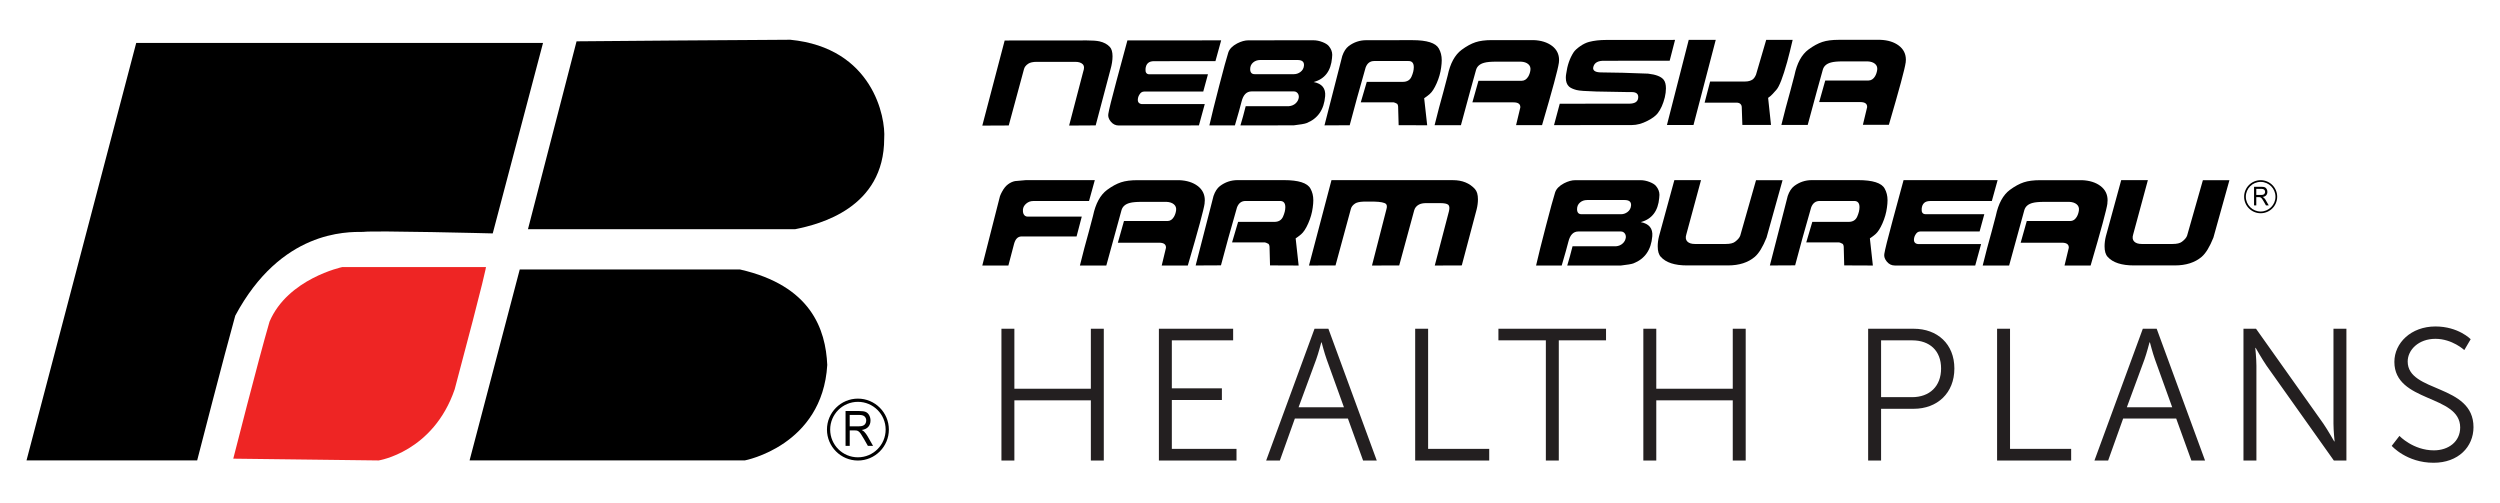
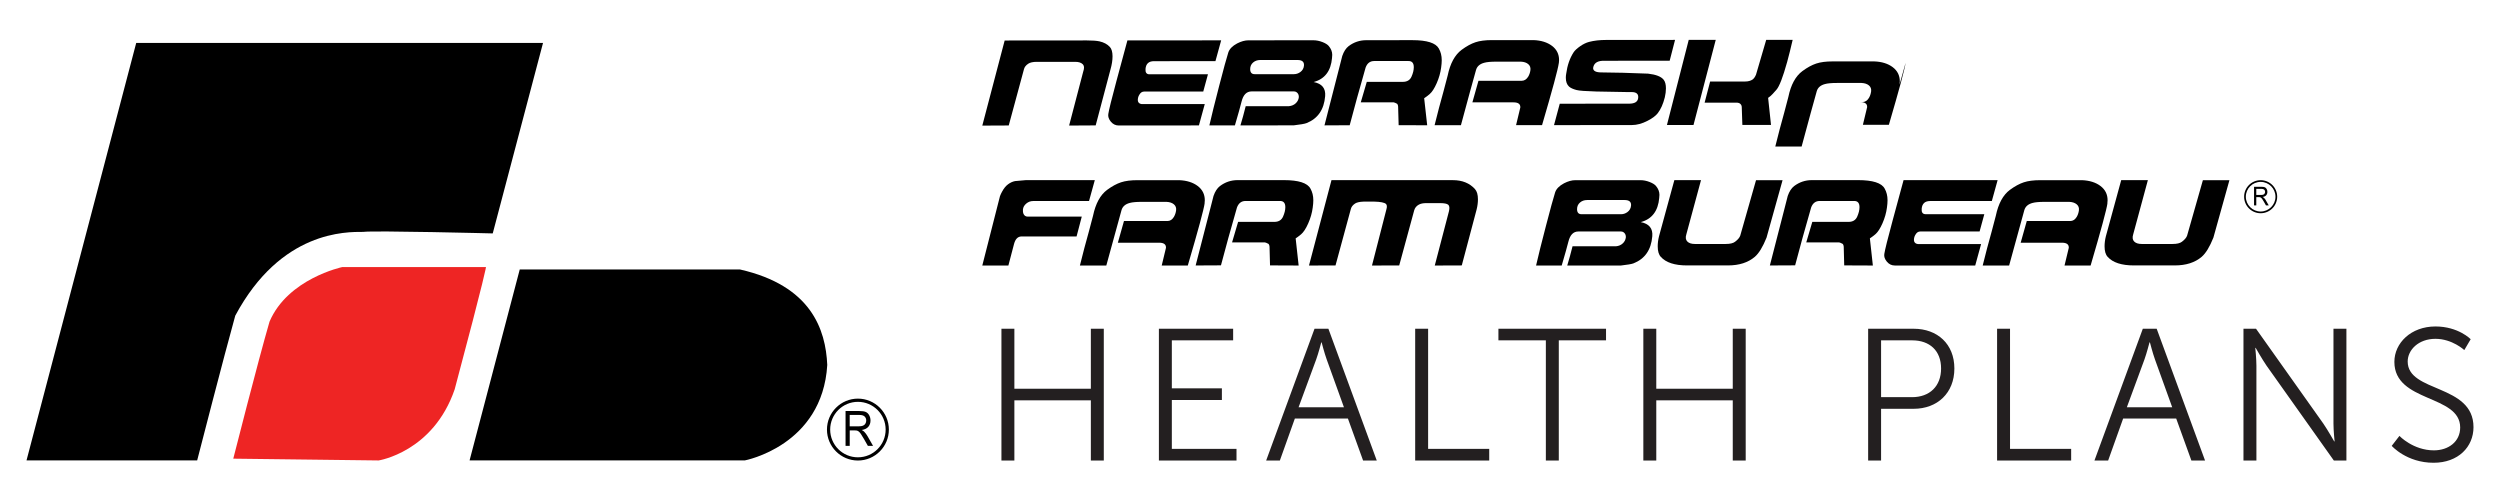
<svg xmlns="http://www.w3.org/2000/svg" id="Layer_1" data-name="Layer 1" viewBox="0 0 995 200">
  <defs>
    <style>
      .cls-1 {
        fill: #ee2524;
      }

      .cls-1, .cls-2, .cls-3 {
        stroke-width: 0px;
      }

      .cls-2 {
        fill: #000;
      }

      .cls-3 {
        fill: #231f20;
      }
    </style>
  </defs>
-   <path class="cls-2" d="M229.47,16.45l-19.34,74.77h106.34c9.66-1.93,35.44-8.38,35.44-36.09.64-8.37-4.5-36.1-37.38-39.31-11.6,0-85.07.63-85.07.63" />
  <path class="cls-2" d="M206.86,107.24l-19.97,76.01h109.52s30.92-5.8,32.84-38c-.64-14.18-6.43-31.58-34.78-38.01h-87.61Z" />
  <path class="cls-1" d="M92.84,182.55s9.84-38.76,14.43-54.53c7.28-17.12,28.93-21.72,28.93-21.72h57.22s0,1.98-12.46,48.66c-8.55,24.97-30.27,28.3-30.27,28.3l-57.86-.71Z" />
  <path class="cls-2" d="M10.55,183.25L54.21,17.1h161.91l-20.01,75.8s-47.3-1.21-51.54-.61c-6.67,0-32.75-.6-50.94,33.35-4.24,15.16-15.16,57.61-15.16,57.61H10.55Z" />
  <path class="cls-2" d="M338.19,169.68h3.53c.74,0,1.33-.08,1.75-.26.43-.17.74-.44.96-.82.22-.38.33-.78.33-1.23,0-.65-.22-1.18-.64-1.6-.42-.41-1.1-.62-2.01-.62h-3.93v4.53ZM336.53,177.46v-13.87h5.52c1.1,0,1.94.12,2.52.37.57.25,1.03.69,1.37,1.32.35.63.52,1.33.52,2.09,0,.98-.29,1.81-.86,2.48-.57.68-1.45,1.11-2.63,1.29.43.23.76.46.99.69.48.49.94,1.1,1.36,1.84l2.15,3.78h-2.06l-1.64-2.88c-.48-.83-.87-1.47-1.18-1.91-.31-.44-.59-.75-.83-.93-.24-.18-.5-.3-.75-.37-.18-.05-.49-.07-.91-.07h-1.91v6.16h-1.67Z" />
  <path class="cls-2" d="M341.45,159.93c-6.09,0-11.04,4.95-11.04,11.04s4.95,11.04,11.04,11.04,11.04-4.95,11.04-11.04-4.95-11.04-11.04-11.04M341.45,183.29c-6.79,0-12.32-5.53-12.32-12.32s5.53-12.32,12.32-12.32,12.32,5.53,12.32,12.32-5.53,12.32-12.32,12.32" />
  <path class="cls-2" d="M435.73,71.7l-2.3,8.31h-22.27c-1.01,0-1.91.34-2.71,1.01-.8.67-1.24,1.47-1.33,2.39-.06.67.03,1.27.27,1.79.34.67.87,1.01,1.61,1.01h21.54l-2.07,7.9h-21.95c-1.44.03-2.42,1.03-2.94,3-.67,2.67-1.42,5.53-2.25,8.57h-10.38l7.03-27.59c.24-.64.52-1.24.83-1.79.7-1.32,1.51-2.31,2.41-2.97.9-.66,1.83-1.08,2.78-1.26.34-.06,1.73-.18,4.18-.37h27.55Z" />
  <path class="cls-2" d="M479.44,80.95c-.31,2.33-2.54,10.58-6.7,24.74h-10.38c.37-1.54.93-3.89,1.7-7.06.06-1.35-.84-2.03-2.71-2.03h-16.44c.49-1.71,1.3-4.59,2.43-8.63h17.31c1.04,0,1.9-.55,2.57-1.65.46-.8.75-1.67.87-2.62.12-.98-.17-1.77-.87-2.37-.7-.6-1.68-.93-2.94-.99h-9.87c-2.14,0-3.72.14-4.73.42-1.78.46-2.88,1.41-3.31,2.85-1.16,4.08-3.18,11.44-6.06,22.08h-10.51c1.16-4.72,2.36-9.24,3.58-13.57.95-3.46,1.5-5.55,1.65-6.25,1.01-4.84,2.88-8.28,5.6-10.3,1.96-1.44,3.8-2.44,5.53-3.01,1.73-.57,3.91-.85,6.54-.85h16.62c3.03.12,5.49.9,7.37,2.32,1.88,1.43,2.82,3.32,2.82,5.68,0,.4-.03.81-.09,1.24" />
  <path class="cls-2" d="M475.86,105.68c2.85-11.13,4.77-18.62,5.79-22.49.43-1.72.87-3.45,1.33-5.2.61-1.78,1.47-3.1,2.57-3.95,2.08-1.56,4.42-2.35,7.03-2.35h18.41c5.82,0,9.34,1.12,10.56,3.36.77,1.35,1.15,2.9,1.15,4.64,0,.86-.08,1.82-.23,2.9-.27,2.12-.87,4.21-1.79,6.3-.92,2.09-1.87,3.54-2.85,4.37-.77.64-1.48,1.18-2.16,1.61.67,6.25,1.07,9.86,1.19,10.81l-11.39-.05-.18-6.8c.03-.83-.11-1.41-.41-1.75-.61-.34-1.09-.53-1.42-.6h-13.1l2.41-8.17h14.42c1.68,0,2.83-.69,3.45-2.07.61-1.38.92-2.63.92-3.77,0-1.68-.72-2.51-2.16-2.48h-13.68c-1.62,0-2.75.86-3.4,2.57-2.48,8.6-4.61,16.29-6.38,23.05l-10.06.05Z" />
  <path class="cls-2" d="M578.26,71.7c3.7,0,6.63,1.18,8.77,3.54.8.89,1.19,2.25,1.19,4.09,0,1.29-.17,2.62-.51,3.99l-5.92,22.32-10.75.04,5.65-21.62c.3-1.29.21-2.15-.3-2.58-.51-.43-1.58-.64-3.24-.64h-5.56c-1.19,0-2.16.2-2.89.6-.95.52-1.56,1.27-1.84,2.25l-5.97,21.95-10.84.04,5.74-22.36c.31-1.04.24-1.76-.18-2.16-.61-.55-2.16-.86-4.64-.92h-4.27c-1.56.06-2.68.31-3.35.74-.92.61-1.49,1.33-1.7,2.16l-6.11,22.5-10.56.04,8.95-33.98h48.31Z" />
  <path class="cls-2" d="M649.16,81.81c.12-1.47-.73-2.2-2.57-2.2h-14.92c-1.13,0-2.08.34-2.85,1.01-.77.67-1.15,1.55-1.15,2.62,0,1.35.6,2.02,1.79,2.02h15.7c.92,0,1.76-.28,2.53-.83.89-.64,1.38-1.52,1.47-2.62M660.37,78.79c-.46,5.21-2.91,8.42-7.35,9.61,3.34.65,4.87,2.53,4.59,5.66-.46,5.4-2.96,8.98-7.49,10.76-.73.28-2.43.57-5.1.87h-21.26c.7-2.3,1.41-4.85,2.11-7.67h17.27c1.1-.09,2.01-.48,2.73-1.16.72-.68,1.12-1.48,1.22-2.41.03-.68-.15-1.23-.53-1.67-.38-.43-.86-.65-1.45-.65h-16.94c-1.96,0-3.28,1.35-3.95,4.06-.49,1.97-1.38,5.13-2.66,9.49h-10.2c.86-3.77,2.17-9.06,3.95-15.86,1.75-6.71,2.95-11.13,3.63-13.24.46-1.41,1.64-2.62,3.54-3.63,1.62-.83,3.12-1.24,4.5-1.24h25.95c1.19,0,2.42.25,3.67.74,1.16.46,1.99.98,2.48,1.56.92,1.11,1.38,2.29,1.38,3.54,0,.22-.03.63-.09,1.24" />
  <path class="cls-2" d="M687.73,105.64h-16.3c-4.9,0-8.37-1.13-10.42-3.4-.83-.89-1.24-2.28-1.24-4.18,0-1.29.17-2.62.51-4l6.11-22.36h10.61l-5.83,21.54c-.4,1.26-.28,2.21.37,2.87.64.66,1.64.99,2.98.99h12.35c1.68,0,2.91-.29,3.67-.87,1.1-.83,1.79-1.64,2.07-2.43l6.29-22.09h10.56l-6.38,22.87c-1.47,3.67-3.02,6.21-4.64,7.62-2.69,2.3-6.26,3.44-10.7,3.44" />
  <path class="cls-2" d="M704.4,105.68c2.85-11.13,4.78-18.62,5.79-22.49.43-1.72.87-3.45,1.33-5.2.61-1.78,1.47-3.1,2.57-3.95,2.08-1.56,4.42-2.35,7.03-2.35h18.41c5.82,0,9.34,1.12,10.56,3.36.77,1.35,1.15,2.9,1.15,4.64,0,.86-.08,1.82-.23,2.9-.28,2.12-.87,4.21-1.79,6.3-.92,2.09-1.87,3.54-2.85,4.37-.76.64-1.49,1.18-2.16,1.61.67,6.25,1.07,9.86,1.19,10.81l-11.4-.05-.18-6.8c.03-.83-.11-1.41-.41-1.75-.61-.34-1.09-.53-1.42-.6h-13.1l2.41-8.17h14.42c1.68,0,2.83-.69,3.44-2.07.61-1.38.92-2.63.92-3.77,0-1.68-.72-2.51-2.16-2.48h-13.68c-1.62,0-2.76.86-3.4,2.57-2.48,8.6-4.61,16.29-6.38,23.05l-10.06.05Z" />
  <path class="cls-2" d="M795.05,71.7l-2.3,8.31h-24.57c-2.05,0-3.17,1.02-3.35,3.05-.12,1.4.35,2.12,1.42,2.18h23.51l-1.88,6.89h-23.6c-.8,0-1.42.4-1.88,1.2-.37.56-.58,1.18-.64,1.85-.09,1.14.43,1.79,1.56,1.95h25.16l-2.34,8.54h-32.01c-1.26,0-2.3-.51-3.15-1.52-.84-1.01-1.19-2.02-1.03-3.04.25-1.65,1.35-6.1,3.31-13.33,1.44-5.36,2.89-10.73,4.36-16.09h37.43Z" />
  <path class="cls-2" d="M838.76,80.95c-.31,2.33-2.54,10.58-6.7,24.74h-10.38c.37-1.54.93-3.89,1.7-7.06.06-1.35-.84-2.03-2.71-2.03h-16.44c.49-1.71,1.3-4.59,2.43-8.63h17.31c1.04,0,1.9-.55,2.57-1.65.46-.8.75-1.67.87-2.62.12-.98-.17-1.77-.87-2.37-.71-.6-1.68-.93-2.94-.99h-9.87c-2.14,0-3.72.14-4.73.42-1.78.46-2.88,1.41-3.31,2.85-1.16,4.08-3.18,11.44-6.06,22.08h-10.52c1.16-4.72,2.36-9.24,3.58-13.57.95-3.46,1.5-5.55,1.65-6.25,1.01-4.84,2.88-8.28,5.6-10.3,1.96-1.44,3.8-2.44,5.53-3.01,1.73-.57,3.91-.85,6.54-.85h16.62c3.03.12,5.49.9,7.37,2.32,1.88,1.43,2.82,3.32,2.82,5.68,0,.4-.03.81-.09,1.24" />
  <path class="cls-2" d="M865.58,105.64h-16.3c-4.9,0-8.37-1.13-10.42-3.4-.83-.89-1.24-2.28-1.24-4.18,0-1.29.17-2.62.51-4l6.11-22.36h10.61l-5.83,21.54c-.4,1.26-.28,2.21.37,2.87.64.66,1.64.99,2.98.99h12.35c1.68,0,2.91-.29,3.67-.87,1.1-.83,1.79-1.64,2.07-2.43l6.29-22.09h10.56l-6.38,22.87c-1.47,3.67-3.02,6.21-4.64,7.62-2.69,2.3-6.26,3.44-10.7,3.44" />
  <path class="cls-2" d="M898,77.59h1.89c.4,0,.71-.04.93-.14.23-.09.4-.24.51-.44.12-.2.18-.42.18-.66,0-.35-.12-.63-.34-.85-.23-.22-.59-.33-1.07-.33h-2.1v2.42ZM897.11,81.75v-7.41h2.95c.59,0,1.04.07,1.35.2.31.13.55.37.73.71.19.34.28.71.28,1.12,0,.53-.15.97-.46,1.33-.3.36-.77.59-1.41.69.23.12.41.25.53.37.26.26.5.59.73.98l1.15,2.02h-1.1l-.88-1.54c-.26-.44-.47-.79-.63-1.02-.17-.24-.31-.4-.45-.5-.13-.09-.26-.16-.4-.2-.1-.03-.26-.04-.48-.04h-1.02v3.29h-.89Z" />
  <path class="cls-2" d="M899.74,72.39c-3.25,0-5.9,2.65-5.9,5.9s2.65,5.9,5.9,5.9,5.9-2.65,5.9-5.9-2.65-5.9-5.9-5.9M899.74,84.87c-3.63,0-6.58-2.95-6.58-6.58s2.95-6.58,6.58-6.58,6.58,2.95,6.58,6.58-2.95,6.58-6.58,6.58" />
  <path class="cls-2" d="M432.53,16.09c2.2,0,3.87.12,5.03.36,1.77.4,3.16,1.14,4.17,2.24.7.76,1.05,2,1.06,3.71,0,1.59-.27,3.34-.82,5.26l-5.89,22.25-10.57.06,5.61-21.46c.21-.61.32-1.13.32-1.56,0-.58-.17-1.04-.5-1.38-.64-.64-1.63-.96-2.98-.96h-15.38c-1.49.01-2.61.26-3.34.75-.92.61-1.48,1.33-1.69,2.15l-6.07,22.43-10.52.05,8.9-33.87,32.68-.03Z" />
  <path class="cls-2" d="M486.03,16.04l-2.28,8.29-24.49.02c-2.04,0-3.16,1.02-3.34,3.04-.12,1.39.35,2.12,1.42,2.18l23.43-.02-1.87,6.87-23.52.02c-.79,0-1.42.4-1.88,1.2-.37.56-.58,1.17-.64,1.85-.09,1.14.43,1.79,1.56,1.94l25.08-.02-2.33,8.51-31.9.03c-1.25,0-2.3-.5-3.14-1.51-.84-1.01-1.18-2.02-1.03-3.02.24-1.65,1.34-6.08,3.28-13.29,1.43-5.35,2.87-10.7,4.33-16.04l37.3-.03Z" />
  <path class="cls-2" d="M518.98,26.08c.12-1.46-.73-2.2-2.56-2.2h-14.87c-1.13.01-2.07.35-2.84,1.02-.76.67-1.14,1.54-1.14,2.61,0,1.34.6,2.01,1.79,2.01h15.65c.92-.01,1.75-.29,2.52-.84.88-.64,1.37-1.51,1.46-2.61M530.15,23.06c-.45,5.2-2.89,8.39-7.32,9.59,3.33.64,4.85,2.52,4.58,5.63-.45,5.38-2.94,8.96-7.45,10.73-.73.28-2.42.57-5.08.88l-21.19.02c.7-2.29,1.4-4.84,2.1-7.65h17.21c1.1-.11,2.01-.49,2.72-1.17.71-.68,1.12-1.48,1.21-2.4.03-.68-.15-1.23-.53-1.66-.38-.43-.86-.64-1.44-.64h-16.89c-1.95.02-3.27,1.36-3.93,4.06-.49,1.96-1.37,5.11-2.65,9.46h-10.16c.85-3.75,2.16-9.02,3.92-15.8,1.73-6.69,2.93-11.09,3.61-13.2.46-1.41,1.63-2.61,3.52-3.62,1.62-.83,3.11-1.24,4.48-1.24l25.86-.02c1.19,0,2.41.24,3.66.73,1.16.46,1.98.98,2.47,1.56.92,1.1,1.38,2.28,1.38,3.53,0,.21-.03.63-.09,1.24" />
  <path class="cls-2" d="M527.15,49.87c2.83-11.09,4.74-18.56,5.75-22.41.43-1.71.87-3.44,1.32-5.18.61-1.77,1.46-3.09,2.56-3.94,2.07-1.56,4.41-2.34,7-2.34l18.35-.02c5.8,0,9.31,1.11,10.53,3.34.76,1.34,1.15,2.89,1.15,4.63,0,.86-.08,1.82-.23,2.89-.27,2.11-.86,4.2-1.78,6.28-.91,2.08-1.86,3.53-2.83,4.36-.76.64-1.48,1.18-2.15,1.61.68,6.23,1.08,9.82,1.2,10.77l-11.36-.04-.19-6.77c.03-.82-.11-1.4-.41-1.74-.61-.33-1.09-.53-1.42-.59h-13.05s2.39-8.14,2.39-8.14h14.37c1.68-.01,2.82-.7,3.43-2.07.61-1.37.91-2.62.91-3.75,0-1.68-.72-2.5-2.15-2.47h-13.64c-1.62.01-2.74.87-3.38,2.58-2.46,8.58-4.58,16.24-6.34,22.98l-10.02.05Z" />
  <path class="cls-2" d="M620.4,25.13c-.3,2.32-2.52,10.54-6.66,24.66h-10.34c.37-1.52.93-3.87,1.69-7.03.06-1.35-.84-2.02-2.7-2.02h-16.38c.49-1.7,1.29-4.56,2.42-8.59h17.25c1.04-.02,1.89-.57,2.56-1.66.46-.79.75-1.66.87-2.61.12-.98-.17-1.76-.87-2.36-.7-.6-1.68-.92-2.93-.98h-9.84c-2.14,0-3.71.15-4.71.43-1.77.46-2.87,1.41-3.29,2.85-1.16,4.07-3.16,11.4-6.02,22.01h-10.48c1.16-4.7,2.34-9.21,3.56-13.51.94-3.45,1.49-5.53,1.64-6.23,1-4.83,2.86-8.25,5.57-10.27,1.95-1.44,3.79-2.44,5.51-3.01,1.72-.57,3.9-.85,6.52-.85h16.57c3.02.11,5.47.88,7.35,2.29,1.88,1.42,2.82,3.3,2.82,5.66,0,.4-.03.81-.09,1.24" />
  <path class="cls-2" d="M618.5,49.79l2.28-8.51,27.6-.02c2.23,0,3.43-.74,3.61-2.22.21-1.6-.66-2.4-2.61-2.4-.21,0-.55,0-1.01,0-.4,0-.69,0-.87,0-4.06-.09-8.12-.16-12.17-.22-4.21-.12-6.84-.31-7.87-.59-1.37-.36-2.36-.82-2.98-1.37-.86-.79-1.28-1.96-1.28-3.52,0-.49.04-1,.14-1.55.45-3.38,1.44-6.24,2.97-8.59.49-.73,1.34-1.52,2.56-2.38,1.22-.85,2.41-1.43,3.57-1.74,1.98-.52,4.26-.78,6.82-.78l27.41-.02-2.14,8.29-25.99.02c-2.41-.06-3.86.69-4.34,2.25-.09.24-.14.46-.14.64,0,1.16,1.1,1.74,3.3,1.74,5.12.03,11.32.19,18.58.49,3.17.36,5.25,1.19,6.23,2.47.58.76.87,1.9.87,3.39,0,1.1-.15,2.29-.45,3.58-.67,2.66-1.61,4.77-2.83,6.33-.82,1.04-2.16,2.04-4.02,2.99-2.17,1.13-4.26,1.7-6.27,1.7l-30.94.03Z" />
  <path class="cls-2" d="M692.72,41.4c-.37-.37-.92-.55-1.65-.55h-12.63s2.19-8.41,2.19-8.41h13.96c1.19-.01,2.17-.27,2.93-.79.52-.37.98-1.01,1.37-1.93l4.06-13.86h10.53c-.76,3.29-1.49,6.22-2.19,8.79-1.7,6.11-3.13,9.81-4.29,11.09-.52.58-1.04,1.15-1.55,1.72-.52.57-1.1,1.06-1.74,1.49l1.15,10.77h-11.4s-.23-6.75-.23-6.75c.03-.68-.14-1.2-.51-1.56M672.11,15.88h10.75s-8.85,33.87-8.85,33.87h-10.57s8.67-33.87,8.67-33.87Z" />
-   <path class="cls-2" d="M758.43,25.02c-.3,2.32-2.52,10.54-6.66,24.66h-10.34c.36-1.52.93-3.87,1.69-7.03.06-1.35-.84-2.02-2.7-2.02h-16.39c.49-1.69,1.29-4.56,2.42-8.59h17.25c1.04-.02,1.89-.57,2.56-1.66.46-.79.74-1.66.87-2.61.12-.98-.17-1.76-.87-2.36-.7-.59-1.68-.92-2.93-.98h-9.84c-2.14,0-3.71.15-4.71.43-1.77.46-2.87,1.41-3.29,2.85-1.16,4.07-3.16,11.4-6.02,22.01h-10.48c1.16-4.7,2.34-9.2,3.56-13.51.94-3.45,1.49-5.53,1.64-6.23,1-4.83,2.86-8.25,5.58-10.27,1.95-1.44,3.79-2.44,5.51-3.01,1.72-.57,3.9-.85,6.52-.85h16.57c3.02.11,5.47.88,7.35,2.29,1.88,1.42,2.82,3.3,2.82,5.66,0,.4-.03.81-.09,1.24" />
+   <path class="cls-2" d="M758.43,25.02c-.3,2.32-2.52,10.54-6.66,24.66h-10.34c.36-1.52.93-3.87,1.69-7.03.06-1.35-.84-2.02-2.7-2.02h-16.39h17.25c1.04-.02,1.89-.57,2.56-1.66.46-.79.74-1.66.87-2.61.12-.98-.17-1.76-.87-2.36-.7-.59-1.68-.92-2.93-.98h-9.84c-2.14,0-3.71.15-4.71.43-1.77.46-2.87,1.41-3.29,2.85-1.16,4.07-3.16,11.4-6.02,22.01h-10.48c1.16-4.7,2.34-9.2,3.56-13.51.94-3.45,1.49-5.53,1.64-6.23,1-4.83,2.86-8.25,5.58-10.27,1.95-1.44,3.79-2.44,5.51-3.01,1.72-.57,3.9-.85,6.52-.85h16.57c3.02.11,5.47.88,7.35,2.29,1.88,1.42,2.82,3.3,2.82,5.66,0,.4-.03.81-.09,1.24" />
  <path class="cls-3" d="M951.92,177.47s5.9,6.71,16.64,6.71c9.85,0,15.89-6.34,15.89-14.18,0-17.24-26.19-13.66-26.19-26.12,0-4.63,4.33-9.03,11.04-9.03s11.49,4.48,11.49,4.48l2.54-4.33s-4.92-5.07-14.03-5.07c-9.7,0-16.34,6.57-16.34,14.1,0,16.27,26.19,12.91,26.19,26.11,0,5.67-4.7,9.1-10.45,9.1-8.28,0-13.73-5.75-13.73-5.75l-3.06,3.95ZM892.9,183.29h5.15v-37.76c0-2.76-.45-7.09-.45-7.09h.15s2.54,4.48,4.33,7.09l26.79,37.76h5v-52.45h-5.15v37.76c0,2.76.45,7.09.45,7.09h-.15s-2.54-4.48-4.33-7.09l-26.79-37.76h-5v52.45ZM855.67,136.28s1.12,4.33,2.01,6.79l6.86,19.03h-18.06l7.01-19.03c.89-2.46,2.01-6.79,2.01-6.79h.15ZM872.16,183.29h5.45l-19.25-52.45h-5.52l-19.25,52.45h5.45l5.97-16.71h21.12l6.04,16.71ZM794.85,183.29h29.47v-4.63h-24.33v-47.83h-5.15v52.45ZM748.67,158.07v-22.61h12.39c6.94,0,11.49,4.1,11.49,11.19s-4.55,11.42-11.57,11.42h-12.31ZM743.52,183.29h5.15v-20.59h12.98c9.4,0,16.19-6.27,16.19-16.04s-6.79-15.82-16.19-15.82h-18.13v52.45ZM654.05,183.29h5.15v-23.95h30.44v23.95h5.15v-52.45h-5.15v23.88h-30.44v-23.88h-5.15v52.45ZM615.25,183.29h5.15v-47.83h18.8v-4.63h-42.83v4.63h18.88v47.83ZM563.24,183.29h29.47v-4.63h-24.32v-47.83h-5.15v52.45ZM526.01,136.28s1.12,4.33,2.02,6.79l6.86,19.03h-18.06l7.01-19.03c.9-2.46,2.02-6.79,2.02-6.79h.15ZM542.5,183.29h5.45l-19.25-52.45h-5.52l-19.25,52.45h5.45l5.97-16.71h21.12l6.04,16.71ZM461.24,183.29h30.89v-4.63h-25.74v-19.47h19.92v-4.63h-19.92v-19.1h24.4v-4.63h-29.55v52.45ZM398.57,183.29h5.15v-23.95h30.44v23.95h5.15v-52.45h-5.15v23.88h-30.44v-23.88h-5.15v52.45Z" />
</svg>